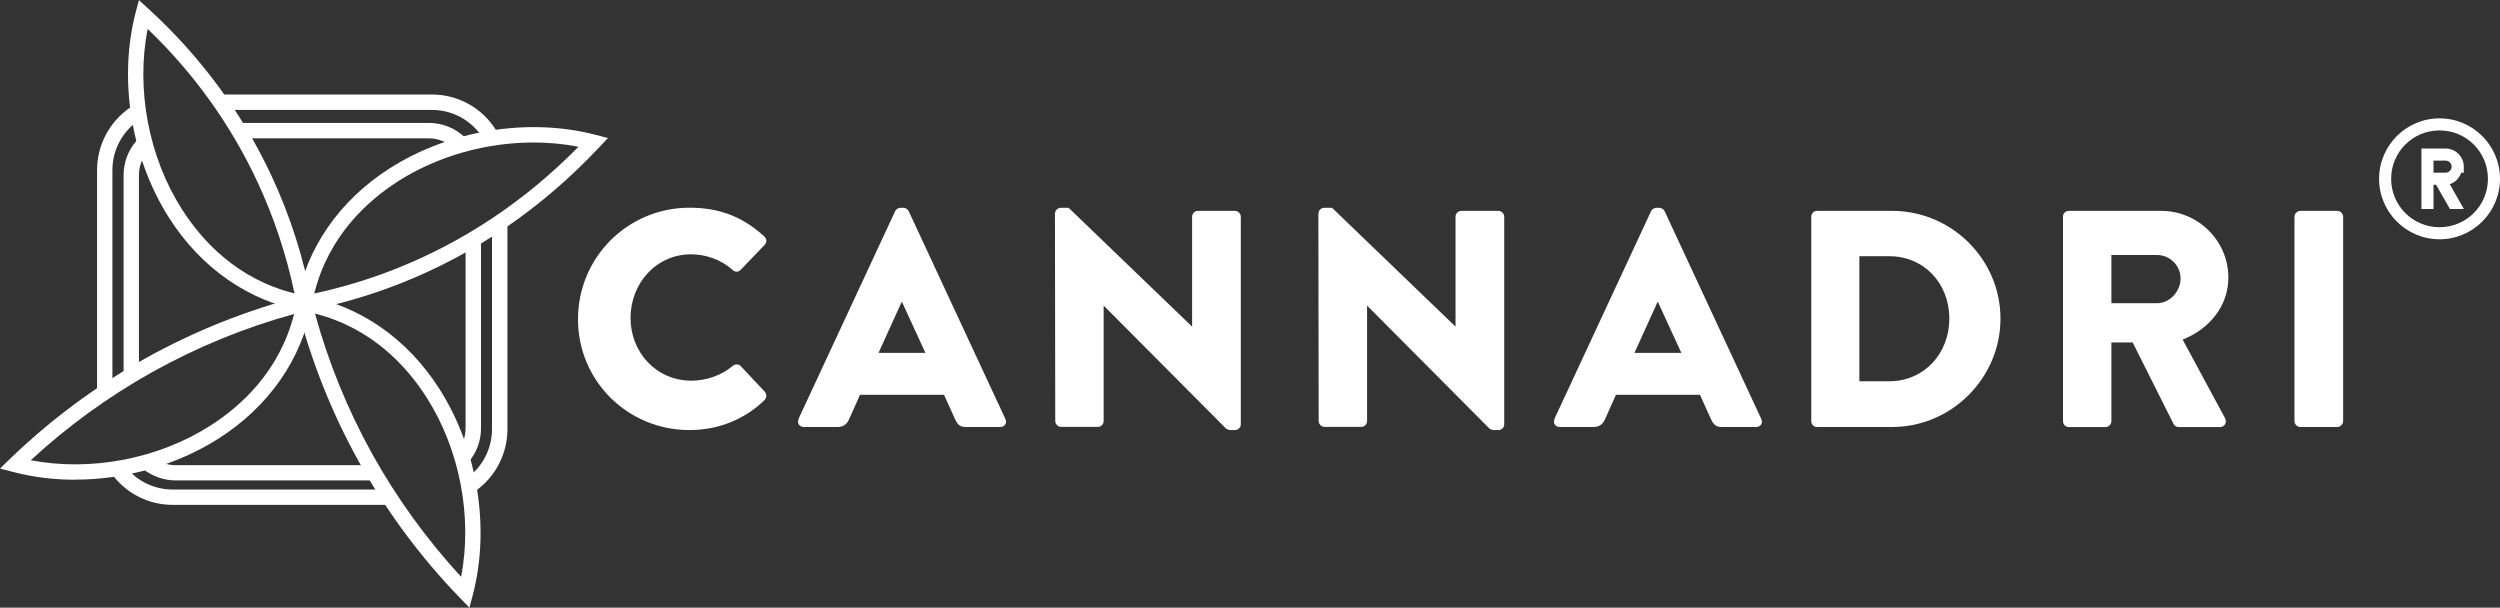
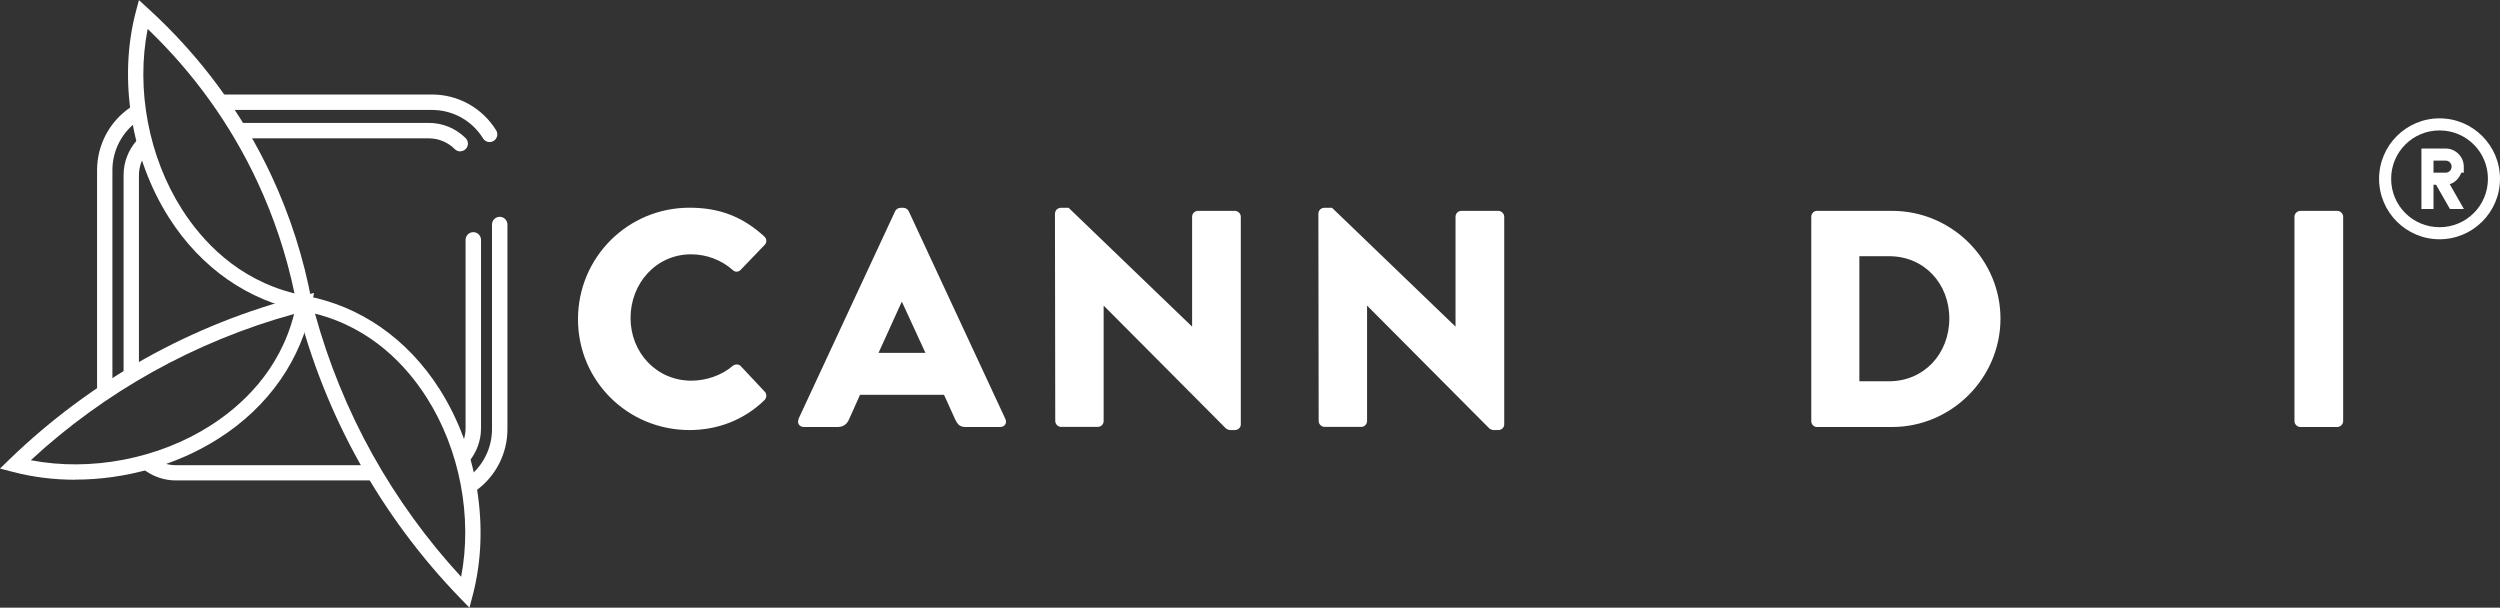
<svg xmlns="http://www.w3.org/2000/svg" id="Layer_1" viewBox="0 0 252.64 61.41">
  <rect x="0" y="0" width="252.64" height="61.41" fill="#333333" stroke="none" />
  <defs>
    <style>.cls-1{fill:#fff;}</style>
  </defs>
  <path class="cls-1" d="m37.7,48.55h-19.94c-1.19,0-2.35-.41-3.28-1.14-.34-.27-.39-.76-.12-1.09s.76-.39,1.09-.12c.66.53,1.46.81,2.31.81h19.94c.43,0,.78.35.78.78s-.35.78-.78.78Z" />
-   <path class="cls-1" d="m38.86,51.02h-21.4c-2.35,0-4.53-1.06-5.99-2.9-.27-.34-.21-.82.13-1.09.33-.27.82-.21,1.09.13,1.16,1.47,2.9,2.31,4.77,2.31h21.4c.43,0,.78.35.78.78s-.35.78-.78.78Z" />
  <path class="cls-1" d="m46.51,15.3c-.2,0-.4-.08-.55-.23-.7-.7-1.64-1.09-2.63-1.09h-18.72c-.43,0-.78-.35-.78-.78s.35-.78.78-.78h18.72c1.41,0,2.73.55,3.73,1.54.3.3.3.8,0,1.1-.15.15-.35.23-.55.23Z" />
  <path class="cls-1" d="m13.27,38.44c-.43,0-.78-.35-.78-.78v-19.96c0-1.28.46-2.51,1.3-3.47.28-.32.77-.36,1.1-.07.32.28.36.77.07,1.1-.59.68-.92,1.55-.92,2.45v19.96c0,.43-.35.78-.78.78Z" />
  <path class="cls-1" d="m46.78,46.94c-.18,0-.35-.06-.5-.18-.33-.28-.37-.77-.1-1.09.56-.67.87-1.51.87-2.39v-19.04c0-.43.35-.78.78-.78s.78.35.78.78v19.04c0,1.23-.44,2.44-1.23,3.38-.15.18-.37.28-.6.28Z" />
  <path class="cls-1" d="m49.48,14.36c-.26,0-.51-.13-.66-.37-1.12-1.81-3.06-2.88-5.18-2.88h-20.94c-.43,0-.78-.35-.78-.78s.35-.78.78-.78h20.94c2.66,0,5.09,1.35,6.5,3.62.23.36.11.84-.25,1.07-.13.08-.27.12-.41.12Z" />
  <path class="cls-1" d="m10.59,40.01c-.43,0-.78-.35-.78-.78v-22.04c0-2.52,1.24-4.87,3.31-6.3.35-.24.84-.15,1.08.2.24.35.15.84-.2,1.08-1.65,1.14-2.64,3.01-2.64,5.02v22.04c0,.43-.35.78-.78.78Z" />
  <path class="cls-1" d="m47.71,49.69c-.24,0-.47-.11-.63-.32-.25-.35-.18-.83.16-1.09,1.55-1.14,2.48-2.98,2.48-4.9v-20.69c0-.43.35-.78.78-.78s.78.35.78.78v20.69c0,2.42-1.16,4.72-3.11,6.15-.14.1-.3.15-.46.15Z" />
  <path class="cls-1" d="m31.72,31.63l-1.11-.2c-5.48-1-10.29-4.34-13.52-9.41-3.85-6.04-5.14-14-3.38-20.77l.33-1.24.95.87c5.28,4.82,9.46,10.5,12.44,16.87,1.89,4.05,3.27,8.35,4.08,12.78l.21,1.11ZM14.92,2.93c-1.19,6.07.09,12.94,3.48,18.24,2,3.13,5.56,7.05,11.36,8.48-.81-3.89-2.07-7.68-3.74-11.26-2.7-5.79-6.43-10.99-11.1-15.47Z" />
  <path class="cls-1" d="m7.58,48.48c-2.13,0-4.24-.26-6.24-.78l-1.34-.35.99-.96c4.09-3.95,8.68-7.36,13.64-10.14,5.01-2.8,10.36-4.93,15.93-6.35l1.17-.3-.22,1.19c-1,5.48-4.34,10.29-9.41,13.52-4.25,2.71-9.45,4.16-14.52,4.16Zm-4.46-1.97c6.04,1.16,12.87-.13,18.14-3.5,3.12-1.99,7.01-5.52,8.46-11.28-4.99,1.37-9.81,3.35-14.33,5.87-4.42,2.47-8.55,5.46-12.27,8.9Z" />
  <path class="cls-1" d="m47.44,61.41l-.96-.99c-3.98-4.11-7.41-8.74-10.2-13.74-2.77-4.98-4.88-10.3-6.28-15.83l-.3-1.17,1.19.22c5.49,1,10.29,4.34,13.52,9.41,3.85,6.04,5.14,14,3.38,20.77l-.35,1.34Zm-15.61-29.73c1.36,4.96,3.31,9.74,5.81,14.24,2.49,4.46,5.5,8.62,8.96,12.37,1.16-6.04-.13-12.87-3.5-18.14-1.99-3.12-5.52-7.01-11.28-8.46Z" />
-   <path class="cls-1" d="m29.79,31.64l.2-1.12c1-5.49,4.34-10.29,9.41-13.52,6.04-3.85,14-5.14,20.77-3.38l1.27.33-.9.95c-5.78,6.15-12.54,10.77-20.09,13.75-3.07,1.21-6.28,2.14-9.55,2.77l-1.11.21Zm24.12-17.24c-4.77,0-9.67,1.36-13.67,3.91-3.13,2-7.04,5.55-8.48,11.35,2.77-.6,5.5-1.42,8.12-2.45,6.93-2.73,13.18-6.89,18.58-12.38-1.48-.29-3.01-.43-4.55-.43Z" />
  <path class="cls-1" d="m69.68,20.99c3.12,0,5.43.97,7.55,2.9.28.25.28.62.03.87l-2.43,2.53c-.22.22-.56.22-.78,0-1.15-1.03-2.68-1.59-4.21-1.59-3.53,0-6.12,2.93-6.12,6.43s2.62,6.34,6.15,6.34c1.47,0,3.06-.53,4.18-1.5.22-.19.62-.19.81.03l2.43,2.59c.22.22.19.62-.03.84-2.12,2.06-4.81,3.03-7.58,3.03-6.24,0-11.27-4.96-11.27-11.2s5.02-11.27,11.27-11.27Z" />
  <path class="cls-1" d="m80.69,42.34l9.77-21c.09-.19.31-.34.53-.34h.31c.22,0,.44.16.53.34l9.77,21c.19.41-.06.81-.53.81h-3.46c-.56,0-.81-.19-1.09-.78l-1.12-2.47h-8.49l-1.12,2.5c-.16.37-.5.75-1.12.75h-3.43c-.47,0-.72-.41-.53-.81Zm12.83-6.68l-2.37-5.15h-.03l-2.34,5.15h4.74Z" />
  <path class="cls-1" d="m106.62,21.56c0-.31.28-.56.59-.56h.78l12.45,11.98h.03v-11.08c0-.31.25-.59.59-.59h3.74c.31,0,.59.28.59.59v21c0,.31-.28.56-.59.56h-.5c-.09,0-.34-.09-.41-.16l-12.33-12.39h-.03v11.64c0,.31-.25.59-.59.59h-3.71c-.31,0-.59-.28-.59-.59l-.03-21Z" />
  <path class="cls-1" d="m133.24,21.56c0-.31.28-.56.59-.56h.78l12.45,11.98h.03v-11.08c0-.31.25-.59.59-.59h3.74c.31,0,.59.28.59.59v21c0,.31-.28.56-.59.56h-.5c-.09,0-.34-.09-.41-.16l-12.33-12.39h-.03v11.64c0,.31-.25.59-.59.59h-3.71c-.31,0-.59-.28-.59-.59l-.03-21Z" />
-   <path class="cls-1" d="m157.08,42.34l9.77-21c.09-.19.31-.34.53-.34h.31c.22,0,.44.16.53.34l9.77,21c.19.41-.06.81-.53.81h-3.46c-.56,0-.81-.19-1.09-.78l-1.12-2.47h-8.49l-1.12,2.5c-.16.37-.5.75-1.12.75h-3.43c-.47,0-.72-.41-.53-.81Zm12.83-6.68l-2.37-5.15h-.03l-2.34,5.15h4.74Z" />
  <path class="cls-1" d="m183.04,21.9c0-.31.25-.59.56-.59h7.61c6.02,0,10.95,4.9,10.95,10.89s-4.93,10.95-10.95,10.95h-7.61c-.31,0-.56-.28-.56-.59v-20.66Zm7.86,16.63c3.53,0,6.09-2.78,6.09-6.34s-2.56-6.3-6.09-6.3h-3v12.64h3Z" />
-   <path class="cls-1" d="m208.47,21.9c0-.31.25-.59.59-.59h9.33c3.75,0,6.8,3.03,6.8,6.74,0,2.87-1.9,5.18-4.62,6.27l4.28,7.93c.22.41,0,.91-.53.91h-4.15c-.25,0-.44-.16-.5-.28l-4.15-8.27h-2.15v7.96c0,.31-.28.59-.59.59h-3.71c-.34,0-.59-.28-.59-.59v-20.66Zm9.52,8.74c1.28,0,2.37-1.19,2.37-2.5s-1.09-2.37-2.37-2.37h-4.62v4.87h4.62Z" />
  <path class="cls-1" d="m231.87,21.9c0-.31.28-.59.59-.59h3.74c.31,0,.59.28.59.59v20.66c0,.31-.28.59-.59.59h-3.74c-.31,0-.59-.28-.59-.59v-20.66Z" />
  <path class="cls-1" d="m246.53,11.96c-3.37,0-6.11,2.74-6.11,6.11s2.74,6.11,6.11,6.11,6.11-2.74,6.11-6.11-2.74-6.11-6.11-6.11Zm0,1.22c2.71,0,4.89,2.18,4.89,4.89s-2.18,4.89-4.89,4.89-4.89-2.18-4.89-4.89,2.18-4.89,4.89-4.89Zm-1.83,1.83v6.11h1.22v-2.45h.26l1.4,2.45h1.41l-1.43-2.51c.55-.16.95-.61,1.17-1.16h.25v-.61c0-1.01-.83-1.83-1.83-1.83h-2.45Zm1.22,1.22h1.22c.35,0,.61.27.61.61s-.27.61-.61.61h-1.22v-1.22Z" />
</svg>